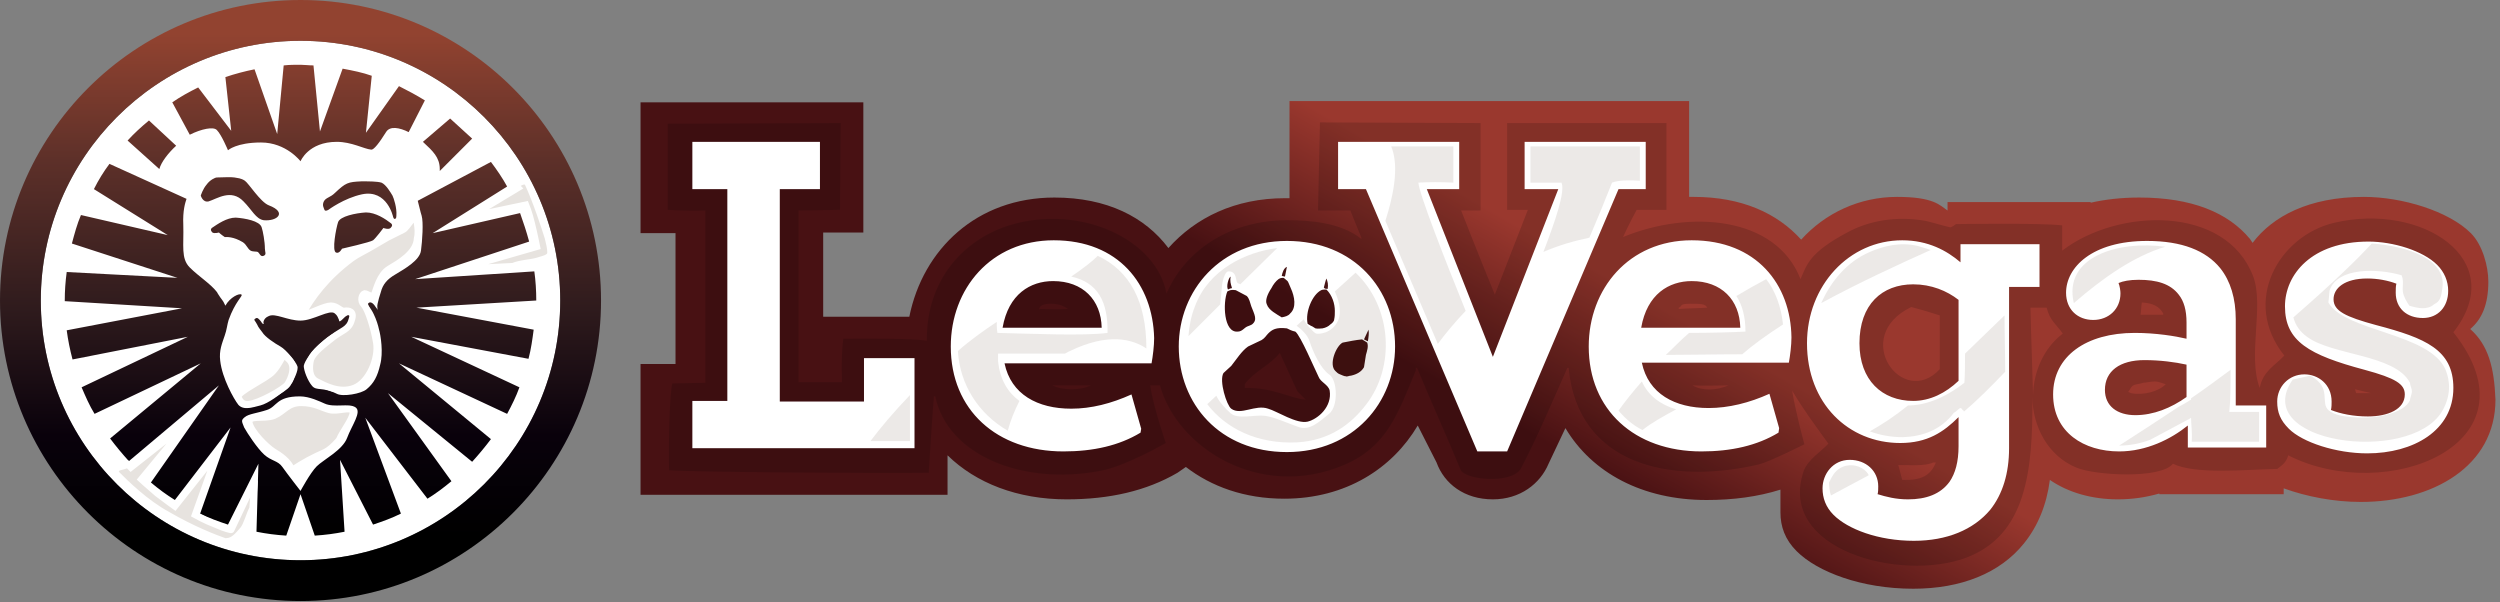
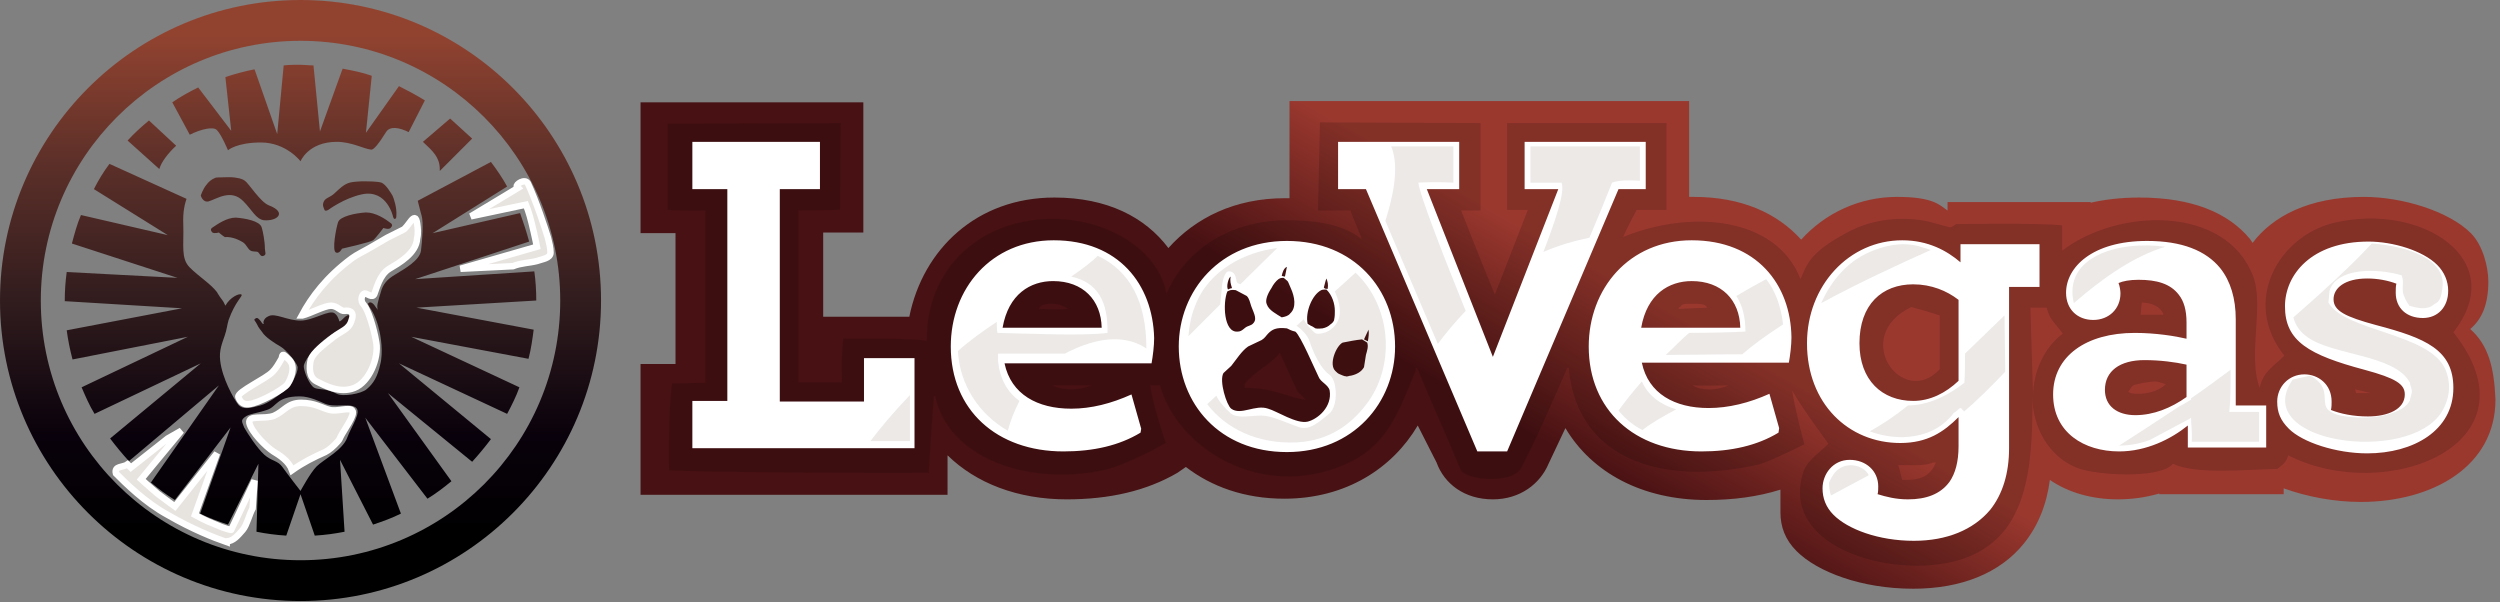
<svg xmlns="http://www.w3.org/2000/svg" width="386px" height="93px" viewBox="0 0 386 93" version="1.1">
  <rect x="0" y="0" width="386" height="93" fill="#808080" stroke="none" />
  <title>LeoVegas_logo</title>
  <desc>Created with Sketch.</desc>
  <defs>
    <linearGradient x1="41.026%" y1="52.934%" x2="56.598%" y2="45.843%" id="linearGradient-1">
      <stop stop-color="#481113" offset="0%" />
      <stop stop-color="#9A382E" offset="100%" />
    </linearGradient>
    <linearGradient x1="50%" y1="99.621%" x2="50%" y2="-0.379%" id="linearGradient-2">
      <stop stop-color="#000000" offset="0%" />
      <stop stop-color="#000000" offset="10.3%" />
      <stop stop-color="#09010B" offset="27.1%" />
      <stop stop-color="#2F1B1D" offset="48.3%" />
      <stop stop-color="#5D3029" offset="72.9%" />
      <stop stop-color="#924330" offset="94%" />
    </linearGradient>
  </defs>
  <g id="Page-1" stroke="none" stroke-width="1" fill="none" fill-rule="evenodd">
    <g id="LeoVegas_logo">
      <g id="LeoVegas.com" transform="translate(98, 15)" fill-rule="nonzero">
        <path d="M283.4,35.8 C285.2,34.3 286.2,32 286.2,28.5 C286.2,26.1 285.3,22.8 283.5,21 C280.1,17.6 272.9,15.4 267,15.4 C258.5,15.4 252.9,18.4 249.8,22.5 C249.7,22.3 249.5,22.1 249.4,21.9 C246,17.8 240.4,15.5 232.3,15.5 C229.5,15.5 227,15.8 224.8,16.3 L224.8,16.2 L202.7,16.2 L202.7,17.5 C201.5,16.7 200.6,15.4 194.9,15.4 C189.1,15.4 183.8,17.9 180.1,22 C176.4,17.9 170.9,15.4 163.5,15.4 L162.8,15.4 L162.8,0.6 L101.1,0.6 L101.1,15.6 L100.4,15.6 C92.7,15.6 86.6,18.6 82.4,23.3 C78.8,18.5 72.9,15.5 64.8,15.5 C52.8,15.5 44.5,23.5 42.4,33.9 L29.1,33.9 L29.1,20.9 L35.3,20.9 L35.3,0.8 L0.9,0.8 L0.9,21 L6.3,21 L6.3,41.2 L0.9,41.2 L0.9,61.4 L48.3,61.4 L48.3,55.3 C52.7,59.6 59.1,62.1 66.7,62.1 C73.3,62.1 79,60.8 83.8,58 L85.1,57.1 C89,60.1 94.1,62 100.3,62 C109.8,62 117,57.3 120.9,50.7 L123.8,56.4 C125,59.7 128.1,62.1 132.5,62.1 C136.7,62.1 139.8,59.7 141.1,56.6 L143.7,51.1 C147.8,58 155.6,62.2 165.5,62.2 C169.6,62.2 173.4,61.7 176.9,60.6 L176.9,64.1 C176.9,66.3 177.6,68.3 179.4,70.1 C182.6,73.3 189.4,75.9 197.4,75.9 C204.8,75.9 210.8,73.5 214.5,68.9 C216.6,66.3 218,63 218.5,59.1 C221.4,61.1 225.1,62.1 229,62.1 C231.2,62.1 233.3,61.8 235.4,61.2 L235.4,61.3 L254.6,61.3 L254.6,60.4 C258.2,61.7 262.4,62.5 266.5,62.5 C277.6,62.5 287.3,57 287.3,46.7 C287.1,41.7 286.2,38.3 283.4,35.8 L283.4,35.8 Z" id="Path" fill="url(#linearGradient-1)" />
        <path d="M280.8,36.3 C289.6,25.1 275.9,16.2 262.4,19.4 C253.9,21.4 248,31.5 254.7,39.9 C253.2,41.5 251.4,42.3 250.9,44.9 C249,39.9 251.6,32.3 249.9,27.7 C245.7,16.6 229,17.1 220.4,23.7 L220.4,19.8 C217.2,19.4 204,19.6 204,19.6 C204,19.6 203.4,20.1 203.1,20.1 C201.8,19.8 200.6,19.4 199.3,19.1 C194.7,18.3 190.5,19.1 187.2,20.9 C181.4,24 181,25.8 180,28.1 C176.2,18.3 162.8,17.4 152.6,21.6 C153.4,19.8 154.7,17.4 154.7,17.4 L159.3,17.4 L159.3,4 L134.7,4 L134.7,17.4 L137.9,17.4 L132.8,30.5 C132.8,30.5 129.3,21.9 127.6,17.5 L130.6,17.5 L130.6,4 L105.8,3.9 L105.5,17.5 L110.5,17.5 C110.5,17.5 111.6,20.3 112.2,21.7 L112.2,21.9 C109,19.3 104,19 100.7,19 C92.4,19 85.4,23.2 82.3,29.9 C82.2,30 82.2,30.2 82.1,30.3 C80.6,22 68.8,16.4 57.8,19.8 C50.8,22 45,28.2 45.1,37.6 C42.6,37.2 35.7,37.3 32.2,37.3 C32,38.9 31.9,40.7 32,44 L25.3,44 L25.3,17.5 C26.9,17.5 31.7,17.4 31.7,17.4 L31.8,4 L5.1,4.1 L5.1,17.4 C5.1,17.4 7.8,17.6 10.9,17.5 L10.9,44.1 C9.6,44.1 7.2,44.2 5.8,44.2 C5.4,45.7 5.2,53.1 5.3,57.6 C7.9,57.9 37.5,58.1 45.4,58 C45.6,55 45.9,49.8 46.2,46.2 L46.4,46.2 C48.3,55.3 59.9,60 71.9,57.7 C75.8,57 82,53.4 82,53.4 C82,53.4 80,47.6 79.6,44.5 L81.1,44.5 C83.7,54.1 96.5,62.3 109.5,56.8 C116.1,54 117.8,49 120.6,42.2 L120.6,41.8 L120.8,41.8 C122.8,46.7 125.5,52.6 127.5,57.5 C128.1,59.1 135.3,59.8 136.8,57.4 C139.2,52.9 142.3,45.6 144,41.8 L144.2,41.8 C145.6,56.8 159.9,59.9 173.6,56.7 C175.2,56.3 180.6,53.6 180.6,53.6 C180.6,53.6 179.3,48.9 178.7,45.3 C180.6,48.5 182.3,50.7 184.3,53.5 C183.1,54.8 181.2,55.9 180.5,57.7 C176.3,69.9 195.5,74.9 205.6,71.1 C214.8,67.6 215.9,57.9 215.8,46.2 C215.8,50.8 218.2,55.4 222.6,57.2 C225.4,58.4 235.6,59 237.5,56.6 C241,58.3 248.7,57.5 253.6,57.4 C254.4,56.8 255,56.4 255.3,55.3 C270.4,63 294.5,53.6 280.8,36.3 L280.8,36.3 Z M62.5,32.7 C62.5,33.3 61.9,31.9 64.2,31.9 C65.6,31.9 66.3,32.3 66.9,32.7 C65.4,32.8 63.9,32.7 62.5,32.7 Z M64.5,44.5 L70.4,44.5 C68.9,45.3 66,45.3 64.5,44.5 Z M94.2,44.9 L94.2,44.3 C95.7,42.3 98.1,41.4 99.6,39.5 C100.5,41.5 101.4,43.4 102.3,45.4 L103.6,46.7 C101.1,46.5 98.6,44.8 94.2,44.9 Z M161.2,32.5 C161.8,32.3 161.2,31.9 162.9,31.9 C164.6,31.9 165.3,31.9 165.6,32.5 C164.1,32.6 162.7,32.6 161.2,32.7 L161.2,32.5 L161.2,32.5 Z M163.3,44.5 C165.2,44.6 167,44.5 168.9,44.5 C167,45.3 164.9,45.4 163.3,44.5 Z M195.7,59.1 C195.5,58.3 195.3,57.6 195.1,56.8 C196.9,56.8 199.3,57 200.5,56.4 L200.9,56.4 C200.1,58.4 198.7,59.2 195.7,59.1 L195.7,59.1 Z M201.5,42 C195.8,48.2 187.6,37 197.1,32.4 C198.6,32.8 200,33.2 201.5,33.7 L201.5,42 Z M215.9,46 C215.8,41.7 215.6,37.1 215.5,32.5 L218,32.5 C218.5,34.5 219.5,35.1 220.5,36.5 C217.5,38.8 216,42.4 215.9,46 Z M232.7,31.7 C234.4,31.8 235.4,32.3 236,33.4 L236,33.6 L232.5,33.6 C232.6,33 232.6,32.3 232.7,31.7 L232.7,31.7 Z M231,45.7 C230.9,45.6 230.7,45.6 230.6,45.5 C231,45 231,44.7 231.4,44.5 C231.7,44.3 232.4,44.3 232.9,44.1 C233.3,44.1 234,43.9 234.7,43.9 C235.4,43.9 236.1,44.3 236.4,44.3 C235.4,45.4 233,46.1 231,45.7 Z M265.8,45.7 C265.7,45.5 265.7,45.3 265.6,45.1 C266.4,45.3 267.3,45.5 268.1,45.7 L265.8,45.7 Z" id="Dark_Red" fill="#000000" opacity="0.15" />
        <path d="M64.7,22.1 C55,22.1 48.8,29.6 48.8,38.5 C48.8,48.3 55.9,54.7 66.2,54.7 C70.8,54.7 74.8,53.8 78.1,51.8 L78.2,51.2 L76.7,45.9 C73.6,47.3 70.5,48.1 67.4,48.1 C62.2,48.1 58.1,45.9 57.1,41.1 L79.8,41.1 C80,40 80.2,38.4 80.2,37.2 C80,28.9 74.7,22.1 64.7,22.1 L64.7,22.1 Z M56.8,35.6 C57.7,30.4 61.1,28.4 64.6,28.4 C69.2,28.4 72,31.3 72.1,35.6 L56.8,35.6 Z M100.7,22.2 C90.4,22.2 84,29.9 84,38.5 C84,47.3 90.3,54.8 100.7,54.8 C111,54.8 117.4,47.1 117.4,38.5 C117.4,29.7 111.1,22.2 100.7,22.2 Z M106.8,28 C107,28.5 107.1,28.9 107,29.6 C106.8,29.6 106.6,29.6 106.5,29.5 L106.4,29.4 C106.5,29 106.7,28.2 106.8,28 L106.8,28 Z M100.7,26.2 L100.4,27.7 C100.2,27.7 100,27.6 99.9,27.6 C100,27.1 100.2,26.4 100.7,26.2 Z M98.3,29.5 C98.6,28.9 99,28.4 99.4,28.1 C99.7,27.9 99.9,27.9 100.2,27.9 C100.3,28 100.6,28.2 100.8,28.4 C101,28.7 101.1,29.1 101.3,29.5 C101.9,30.8 102.2,32.5 101.2,33.4 C100.9,33.8 100.4,33.9 99.9,34 C99.1,33.5 97.9,32.9 97.6,32 C97.3,31.4 97.7,30.4 98.3,29.5 Z M92,27.7 C91.9,28.4 92,28.8 92.2,29.4 L92.2,29.5 C92,29.5 91.8,29.6 91.6,29.7 C91.3,29.2 91.7,27.9 92,27.7 L92,27.7 Z M91.5,30 C91.9,29.8 92.1,29.7 92.8,29.8 C93.4,30.1 93.9,30.4 94.5,30.7 C94.9,31.1 95,31.7 95.2,32.3 C95.7,33.6 96.2,34.4 95.3,35.1 C95.1,35.2 94.9,35.3 94.6,35.4 C94.1,35.6 93.8,36.2 93.1,36.2 C90.9,36.4 90.8,31.7 91.5,30 Z M103.9,50.1 C102.2,50.5 99.2,48.5 97.8,48.1 C95.8,47.4 93.6,49.2 92.1,48.1 C91.4,47.6 90.2,43.8 90.9,42.6 C91.3,42.2 91.7,41.9 92.1,41.5 C92.9,40.5 93.7,39.2 94.7,38.5 C95.4,38.2 96.1,37.8 96.8,37.5 C97.3,37.2 97.5,36.8 97.8,36.5 C98.4,35.9 99,35.5 100.7,35.7 C101.1,35.9 101.5,36.1 102,36.2 C102.8,36.8 105,42 105.6,43.2 C105.9,44 107.1,44.4 107.3,45.3 C107.7,47.8 105.5,49.7 103.9,50.1 L103.9,50.1 Z M107.4,35.1 C107.1,35.4 106.7,35.6 106.2,35.7 C105.9,35.7 105.5,35.8 105.1,35.7 C104.9,35.6 104.7,35.4 104.4,35.3 C104.2,35.2 104.1,35.1 103.9,35 C103.5,33.2 104.6,30.5 106,29.8 C106.2,29.7 106.5,29.7 106.8,29.7 C107.7,30.6 108.1,31.9 108.1,33 C108.1,33.4 108.1,33.9 108,34.3 C108,34.6 107.7,34.9 107.4,35.1 Z M112.9,39.8 C112.8,40.4 112.7,41.1 112.6,41.7 C112.2,42.4 111.5,42.8 110.6,43 C110.3,43 110,43.2 109.8,43.1 C109.5,43.1 109.2,42.9 108.9,42.8 C108.6,42.7 108.4,42.5 108.2,42.3 C107.1,41.3 108.3,38.4 109.3,37.9 C110.3,37.7 111.3,37.5 112.3,37.4 C112.6,37.6 112.8,37.7 113.1,37.9 C113.3,38.5 113.1,39.1 112.9,39.8 L112.9,39.8 Z M113.2,37.7 L112.6,37.4 C112.8,36.9 113.1,36.4 113.3,35.9 C113.4,36.4 113.3,37.1 113.2,37.7 L113.2,37.7 Z M35.4,47 L22.4,47 L22.4,14.2 L28.6,14.2 L28.6,6.9 L8.9,6.9 L8.9,14.2 L14.3,14.2 L14.3,46.9 L8.9,46.9 L8.9,54.2 L43.2,54.2 L43.2,40.3 L35.4,40.3 C35.4,40.3 35.4,47 35.4,47 Z M163.2,22.1 C153.5,22.1 147.3,29.6 147.3,38.5 C147.3,48.3 154.4,54.7 164.7,54.7 C169.3,54.7 173.3,53.8 176.6,51.8 L176.7,51.1 L175.2,45.8 C172.1,47.2 168.9,48 165.8,48 C160.6,48 156.5,45.8 155.5,41 L178.2,41 C178.4,39.9 178.6,38.3 178.6,37.1 C178.5,28.9 173.2,22.1 163.2,22.1 L163.2,22.1 Z M155.4,35.6 C156.3,30.4 159.7,28.4 163.2,28.4 C167.8,28.4 170.6,31.3 170.7,35.6 L155.4,35.6 Z M247.2,34.3 C247.2,31.1 246.4,28.4 244.8,26.4 C242.6,23.7 238.9,22.2 233.5,22.2 C225,22.2 221,26.3 221,30.2 C221,32.8 222.8,34.4 225.2,34.4 C227.6,34.4 229.4,32.7 229.4,30.3 C229.4,29.9 229.3,29.2 229.1,28.7 C229.8,28.4 230.8,28.2 232.2,28.2 C235,28.2 237.1,28.8 238.4,30.5 C239.2,31.5 239.6,32.9 239.6,34.8 L239.6,37.3 C237.9,36.9 234.9,36.4 231.6,36.4 C224.1,36.4 219,40 219,45.9 C219,51.8 223.8,54.7 229.2,54.7 C233.4,54.7 237.2,52.8 239.8,50.7 L239.8,54.1 L251.9,54.1 L251.9,47.6 L247.2,47.6 L247.2,34.3 L247.2,34.3 Z M239.6,46.3 C237.2,48 234.5,49.1 231.7,49.1 C228.9,49.1 227,47.7 227,45.2 C227,42.3 229.3,40.6 233.1,40.6 C235.5,40.6 237.8,40.9 239.6,41.3 L239.6,46.3 L239.6,46.3 Z M156.1,14.2 L156.1,6.9 L137.4,6.9 L137.4,14.2 L142.6,14.2 L132.5,40.1 L122.3,14.2 L127.3,14.2 L127.3,6.9 L108.6,6.9 L108.6,14.2 L112.9,14.2 L130.1,54.7 L134.7,54.7 L151.9,14.2 C151.9,14.2 156.1,14.2 156.1,14.2 Z M204.7,25.5 C202.6,23.7 199.7,22.1 195.7,22.1 C187.5,22.1 181,29.1 181,38 C181,47.3 187.4,53.4 195.4,53.4 C199.6,53.4 202.1,51.7 204.4,49.4 L204.4,53.9 C204.4,56.3 203.9,58.1 203,59.4 C201.6,61.3 199.4,62.1 196.6,62.1 C194.7,62.1 193.2,61.7 191.9,61.3 C192,61 192,60.4 192,60.1 C192,57.7 190.1,56 187.6,56 C185,56 183.4,58.2 183.4,60.4 C183.4,61.9 183.9,63.3 185.1,64.5 C187.3,66.7 192,68.5 197.5,68.5 C202.6,68.5 206.7,66.8 209.3,63.7 C211.2,61.3 212.2,58.1 212.2,54.2 L212.2,29.3 L216.9,29.3 L216.9,22.7 L204.7,22.7 L204.7,25.5 L204.7,25.5 Z M204.4,43.8 C202.4,45.7 200,46.9 197.4,46.9 C192.6,46.9 189.1,43.7 189.1,38 C189.1,32 192.6,28.9 197.4,28.9 C200.2,28.9 202.6,29.9 204.4,31.3 L204.4,43.8 Z M268.9,35.2 C264.1,33.9 262.3,33 262.3,31.2 C262.3,29.5 264,28 267.5,28 C269.1,28 270.7,28.3 272,28.8 C271.9,29.2 271.9,29.7 271.9,30.2 C271.9,32.6 273.6,34.1 276.1,34.1 C278.4,34.1 280,32.4 280,29.9 C280,28.4 279.4,27 278.3,25.9 C276.1,23.7 271.5,22.3 267.7,22.3 C258.9,22.3 254.8,27.4 254.8,32.3 C254.8,37.7 258.5,39.8 267.1,42.1 C271.9,43.4 273.3,44.3 273.3,45.9 C273.3,48.2 270.7,49.3 267.6,49.3 C265.4,49.3 263.4,48.9 261.9,48.3 C262,47.9 262,47.4 262,47 C262,44.3 259.9,42.8 257.8,42.8 C255.4,42.8 253.6,44.7 253.6,47 C253.6,48.7 254.1,49.9 255.4,51.2 C257.5,53.3 262.7,55 267.5,55 C274.6,55 280.8,51.5 280.8,44.9 C280.8,39 276.5,37.2 268.9,35.2 L268.9,35.2 Z" id="White" fill="#FFFFFF" />
        <g id="Grey" opacity="0.1" transform="translate(36, 7)" fill="#3B200F">
          <path d="M119.2,5.9 L119.2,0.6 L102.3,0.6 L102.3,6.2 L107.1,6.2 C107.7,7.6 106.1,12.2 104.3,16.9 C106.6,15.9 109,15.2 111.4,14.7 C112.6,11.9 113.8,9 114.9,6.2 C115.9,5.8 117.6,5.8 119.2,5.9 L119.2,5.9 Z M72.1,23 C72.5,23.9 73.3,25.9 72.6,27.5 C71.6,29.6 69.5,29.6 69.2,29.5 C68.9,29.4 67.7,28.2 67.3,27.3 L66.2,28.3 C66.9,28.8 67.9,29.7 68.2,30.7 C68.7,32.3 69.9,34.9 71.2,35.8 C72.5,36.6 72.7,40.7 71.2,41.9 C69.7,43.1 68.2,44.6 66.4,43.9 C64.7,43.3 62.8,42.4 61.3,42.2 C59.8,42 57.1,42.8 56,41.8 C55.2,41.1 54.2,40 53.8,39.1 L52.4,40.4 C55.3,44.2 60.2,46.6 66.3,46.3 C71.3,46 74.6,43.5 76.9,40.5 C81.5,34.6 80.9,25.4 75.3,20.1 C75.3,20.1 72.1,23 72.1,23 Z M6.5,46.1 L6.5,39 C4,41.6 1.9,44.1 0.4,46.1 L6.5,46.1 Z M54.7,21.9 C54.7,21.9 55,19.9 55.7,19.9 C57.1,19.9 56.7,21.5 57.1,21.7 C57.2,21.8 57.4,21.8 57.5,21.9 L63.2,16.3 C58.4,16.9 52.6,19.6 50.5,25.3 C49.9,26.8 49.6,28.4 49.5,29.9 L54.4,25 L54.7,21.9 L54.7,21.9 Z M119.5,36.9 C118.1,38.5 116.9,40 115.9,41.4 C117,42.7 118.2,43.7 119.6,44.4 C121.1,43.2 122.8,42.3 124.8,41.2 C122.4,40.5 120.5,39.1 119.5,36.9 L119.5,36.9 Z M35.5,17.5 C34.6,18.4 33.3,19.4 31.4,20.7 C35.5,21.6 37.1,24.6 37,29.4 C33.4,29.9 24.6,29.5 20,29.4 C19.9,28.8 19.9,28.2 19.9,27.7 C17.8,29.1 15.7,30.6 13.9,32.2 C14.2,37.4 17.1,41.9 21.6,44.5 C22,43 22.6,41.5 23.4,39.9 C21.6,38.6 20.4,36.6 20.1,33.8 L20.1,32.6 L30.4,32.6 C30.7,32.5 30.9,32.3 31.2,32.2 C37.2,29.3 40.9,30.4 43,31.8 C43,24.5 40.4,19.8 35.5,17.5 Z M90.4,6.2 L90.4,0.6 L80.8,0.6 C82.1,3.7 81.1,8.4 79.9,12.1 C82.6,18.4 85.3,24.8 88,31.1 C89.1,29.6 90.5,27.9 92.3,26 C89.1,18.1 85.1,7.9 85,6.2 C86.5,6.1 88.7,6.1 90.4,6.2 Z M186.2,24.8 C190.7,20.9 195.4,17.6 200.3,16.1 C193.2,15.1 184.5,17.6 186.2,24.8 Z M210.4,35.4 L210.4,35.1 C208.5,36.5 206.5,38 204.3,39.5 L204.3,39.7 C203.8,40 203.2,40.4 202.4,40.8 C199.4,42.8 196.3,44.8 193.2,46.8 C194.8,46.8 196.4,46.5 198,45.9 C199.9,44.9 201.9,43.8 203.8,42.8 C203.9,42.8 204.3,42.5 204.3,42.5 C204.3,43.4 204.5,44.8 204.4,46.2 L214.8,46.2 L214.8,41.6 L210.2,41.6 C210.4,39.9 210.4,37.4 210.4,35.4 L210.4,35.4 Z M134.1,23.7 C135,25.1 135.5,26.9 135.5,29.2 C133.5,29.3 130.2,29.4 126.8,29.4 C125.5,30.5 124.4,31.7 123.2,32.8 C126.7,32.8 131.1,32.7 135,32.7 C136.6,31.3 138.8,29.7 141.3,28.1 C141,25.3 140.1,22.9 138.7,21.1 C137.2,21.9 135.6,22.8 134.1,23.7 L134.1,23.7 Z M243.6,35.1 C241.2,29.4 228,29.2 225.5,24.7 C225.6,24.1 225.6,23.4 225.7,22.8 C226.9,19.3 233,19.4 236.8,20.5 C237.2,21.4 236.9,22.2 237,23 C237.1,23.8 237.6,24.6 238,25.2 C239.3,25.6 240.8,25.9 241.8,25 C242.8,24.5 242.9,23.9 243.1,22.5 C243.8,18 237.7,16 232.2,15.6 C230,18 226.2,21.7 220.1,27 C220.4,28.2 221.1,29.2 222.2,30 C226.1,32.9 235.8,32.7 238.1,37.1 C238.1,37.5 238.4,38 238.4,38.4 C238.4,38.9 238.1,39.4 238.1,39.8 C237.2,41.8 232.8,42.8 229.2,42.4 C227.8,42.3 226.5,42.1 225.6,41.4 C224.1,40.2 226.2,37.9 222.7,36 L220,36.6 C213.2,46.4 237.9,49.8 243,41.6 C244.5,39.1 244.3,36.8 243.6,35.1 L243.6,35.1 Z M162.2,16 C159.4,15.3 156.8,16 154.7,16.9 C151.2,18.4 148.7,21.4 147.2,24.8 C152.9,21.7 159.2,18.8 164.1,16.6 C163.5,16.4 162.9,16.2 162.2,16 Z M150.7,50 C149.4,50.5 149,51.3 148.4,52.5 C148.4,53.2 148.5,53.9 148.7,54.5 C150.4,53.6 152.4,52.5 154.5,51.4 L154.5,51.3 C153.9,50.2 152.3,49.5 150.7,50 Z M169.4,32.6 C169.4,34.2 169.4,35.8 169.3,37.1 C166.1,39.6 163.1,40.6 160.6,40.6 C158.5,42.3 156.5,43.6 154.7,44.6 C156.3,45.2 158,45.5 159.8,45.5 C162.8,45.4 165.7,44.4 167.7,41.7 C167.9,41.7 168.5,41 168.7,41 C168.9,41 169,41.4 169.2,41.4 L169.2,41.5 L169.3,41.5 C171.3,39.8 173.4,37.7 175.6,35.4 C175.6,32.5 175.5,29.5 175.5,26.7 C173.5,28.6 171.5,30.6 169.4,32.6 L169.4,32.6 Z" id="Shape" />
        </g>
      </g>
      <g id="Head">
-         <path d="M46.4,6.3 C68.5,6.3 86.5,24.3 86.5,46.4 C86.5,68.6 68.5,86.5 46.4,86.5 C24.3,86.5 6.3,68.6 6.3,46.4 C6.3,24.3 24.3,6.3 46.4,6.3 Z" id="Path" fill="#FFFFFF" fill-rule="nonzero" />
        <path d="M33.5,20.1 C34.2,20.8 35.2,23.2 35.2,23.2 C35.2,23.2 36.5,22 40.3,22 C44.2,22 46.4,24.9 46.4,24.9 C46.4,24.9 47.6,21.9 52,21.9 C54.3,21.9 56.2,23 57.3,23.1 C57.7,23.2 58.6,22 59.6,20.4 C60.2,19.4 61.7,19.7 63.1,20.4 L65.6,15.5 C64.3,14.7 63,14 61.6,13.3 L56.5,20.5 L57.4,11.7 C56,11.2 54.5,10.9 52.9,10.6 L49.4,20.3 L48.4,10.1 C47.7,10.1 47,10 46.4,10 C45.5,10 44.7,10 43.8,10.1 L42.8,20.7 L39.3,10.7 C37.8,11 36.3,11.4 34.8,11.9 L35.7,20.2 L30.6,13.5 C29.2,14.2 27.9,14.9 26.6,15.8 L29.3,20.8 C31.1,19.9 33,19.5 33.5,20.1 Z M52.2,34.3 C51.9,35.2 51.2,38.8 51.9,39 C52.4,39.2 52.8,38.4 52.8,38.4 C52.8,38.4 57.2,37.4 57.6,37.1 C58,36.8 59.2,35.2 59.2,35.2 C59.2,35.2 60,35.5 60.3,35.2 C60.6,34.9 60.6,34.7 60.4,34.5 C59.5,33.8 58,32.8 56.5,32.8 C54.9,32.9 52.5,33.4 52.2,34.3 Z M41.5,31.7 C40.2,31.2 38.4,28.3 37.8,27.9 C37.2,27.5 36.7,27.5 36.2,27.4 C35.7,27.3 34.2,27.4 33.5,27.4 C33.2,27.4 32.4,27.8 31.9,28.5 C31.3,29.2 31,30.2 31,30.2 C31,30.2 31.3,31.3 32.2,31.1 C33.5,30.7 35.7,29.1 37.6,31.1 C38.9,32.4 39.5,33.8 40.7,34 C42.8,34.2 44.4,32.8 41.5,31.7 Z M65.4,22 C66.8,23.3 67.9,24.3 67.9,26.1 L67.9,26.4 L72.9,21.4 C71.7,20.3 70.6,19.3 69.5,18.3 L65.3,21.9 L65.4,22 Z M82.8,46.4 C82.8,44.9 82.7,43.3 82.5,41.9 L64.1,43.1 L81.7,37.3 C81.3,35.8 80.8,34.3 80.3,32.9 L66.8,36 L78.3,28.8 C77.6,27.5 76.7,26.2 75.8,25 L64.5,31 C64.7,31.7 64.9,32.7 65.1,33.3 C65.4,34.3 65.2,37.2 65,38.7 C64.8,40.2 62.5,41.5 61,42.4 C59.8,43.1 59.1,43.9 58.8,45.1 C58.6,45.7 58.4,46.4 58.3,46.9 C58.2,47.3 58.3,47.6 58.3,47.9 C58.3,47.8 58.1,47.5 58,47.4 C57.5,46.6 57.1,46.6 56.9,46.8 C56.6,47 57.3,47.6 57.7,48.5 C58.1,49.3 58.4,50.3 58.5,50.8 C58.8,51.8 59.2,54.5 58.7,56.3 C58.3,58.1 57.7,59.2 56.6,60.1 C55.8,60.8 52.9,61.3 52,60.8 C49.8,59.7 48.9,60.4 48.2,59.6 C47.5,58.8 46.9,57.2 46.9,56.5 C47,55.8 48.1,54.1 49.9,52.6 C51.6,51.1 52.9,51 53.4,50.5 C53.7,50.3 53.8,50 53.9,49.6 C54,49.1 54.2,48.8 53.9,48.7 C53.7,48.6 53.6,48.7 53.3,48.9 C52.9,49.3 52.5,49.7 52.4,49.6 C52.3,49.5 52.4,49.5 52.3,49.3 C52.2,49.1 52.1,48.7 51.7,48.4 C50.9,47.7 48.4,49.5 46.4,49.5 C44.4,49.5 42.5,48.3 41.5,48.8 C41,49 40.8,49.3 40.7,49.6 C40.6,49.9 40.8,49.9 40.7,50 C40.5,50.1 40.4,49.7 40.1,49.4 C39.8,49.1 39.7,49 39.4,49.2 C39.1,49.4 39.4,49.5 39.7,50.1 C39.9,50.6 40.3,51 40.5,51.3 C40.9,52 42.4,53 43.3,53.5 C44.2,54 45.7,55.9 45.9,56.5 C46.2,57.1 45.2,58.9 45.1,59.1 L44.2,60 C43.3,60.9 41.4,62.3 40.2,62.6 C39,62.9 37.6,63.4 36.8,62.5 C36.1,61.6 34.3,58.4 34,55.7 C33.8,54.1 34.3,53 34.7,51.8 C35,51 35.1,50 35.3,49.4 C36.3,46.6 37.5,45.7 37.3,45.5 C37,45.2 35.5,45.9 34.8,47.2 L34.5,46.6 C34.4,46.4 34.2,46.2 34,45.9 C33.9,45.7 33.7,45.5 33.5,45.1 C32.5,43.8 30.7,42.7 29.3,41.3 C27.9,39.9 28.4,37.9 28.3,34.7 C28.2,32.5 28.6,31.3 28.8,30.7 L16.9,25.3 C16,26.5 15.2,27.8 14.5,29.2 L25.9,36.3 L12.5,33.2 C11.9,34.6 11.5,36.1 11.1,37.6 L27.4,42.9 L10.3,42 C10.1,43.5 10,44.9 10,46.4 L10,46.5 L28.1,47.6 L10.3,51 C10.5,52.5 10.8,54 11.2,55.5 L29,52 L12.6,59.8 C13.2,61.2 13.8,62.6 14.6,63.9 L31,56.1 L17,67.7 C17.9,68.9 18.9,70.1 19.9,71.2 L33.8,59.5 L23.3,74.5 C24.5,75.5 25.7,76.4 27,77.2 L35.6,66 L30.9,79.3 C32.3,80 33.7,80.5 35.2,81 L39.9,71.6 L39.6,82.1 C41.1,82.4 42.6,82.6 44.2,82.7 L46.4,76.3 L48.6,82.7 C50.2,82.6 51.7,82.4 53.2,82.1 L52.5,71 L57.6,81 C59.1,80.5 60.5,80 61.9,79.3 L56.4,64.5 L66,77 C67.3,76.2 68.5,75.3 69.7,74.3 L59.9,60.7 L72.9,71.3 C73.9,70.2 74.9,69 75.8,67.8 L61.6,56.1 L78.3,63.9 C79,62.6 79.7,61.2 80.2,59.8 L63.5,52 L81.6,55.4 C82,53.9 82.2,52.4 82.4,50.9 L64.3,47.5 C64.3,47.5 82.8,46.4 82.8,46.4 Z M53.6,67.6 C52.9,69.5 49.9,71 48.9,72 C47.9,73 46.4,75.8 46.4,75.8 C46.4,75.8 44.3,73.1 43.6,72.1 C42.9,71.1 41.9,71.2 40.8,70.2 C39.7,69.2 38.2,66.9 37.7,66 C37.3,65 37.2,64.9 37.8,64.4 C38.4,63.9 39.7,63.8 41.2,63.3 C42.8,62.8 42.6,61.2 46.3,61.2 C47.8,61.2 49.4,62 50.1,62.3 C51.6,63 53.9,62.2 54.9,62.9 C55.9,63.6 54.3,65.7 53.6,67.6 Z M36.4,33.6 C35,33.6 33.6,34.6 32.7,35.2 C32.5,35.4 32.5,35.6 32.8,35.9 C33.1,36.1 33.8,35.9 33.8,35.9 C33.8,35.9 34.1,36.2 34.7,36.6 C35,36.6 36,36.5 37.5,37.4 C38.1,37.8 38.2,38.4 38.7,38.7 C39.1,38.9 39.6,38.8 39.8,38.9 C40.1,39.1 40.2,39.7 40.7,39.5 C41.2,39.3 40.9,38.9 40.9,38.4 C40.9,37.3 40.6,35.7 40.4,35.1 C40.1,34.1 37.8,33.7 36.4,33.6 Z M46.4,0 C20.8,0 0,20.8 0,46.4 C0,72 20.8,92.8 46.4,92.8 C72,92.8 92.8,72 92.8,46.4 C92.8,20.8 72,0 46.4,0 Z M46.4,86.5 C24.3,86.5 6.3,68.6 6.3,46.4 C6.3,24.3 24.3,6.3 46.4,6.3 C68.5,6.3 86.5,24.3 86.5,46.4 C86.5,68.6 68.5,86.5 46.4,86.5 Z M27.2,22.5 L23,18.6 C21.8,19.6 20.7,20.6 19.7,21.7 L24.6,26.1 C24.9,25 26,23.6 27.2,22.5 Z M60.9,33.8 C61.1,33.8 61.2,33.7 61.2,33.3 C61.3,32.1 60.8,30.6 60.6,30.2 C60.3,29.7 59.6,28.5 58.9,28.2 C58.2,28 57,28 55.8,28 C53.7,28.1 53.4,28.2 51.7,29.8 C51,30.5 50.3,30.5 50,31.1 C49.7,31.7 50,32.1 50.1,32.4 C50.2,32.7 50.7,32.4 50.7,32.4 C50.7,32.4 53.1,30.6 55.9,30 C59.8,29.2 60.7,33.5 60.7,33.5 C60.7,33.5 60.8,33.8 60.9,33.8 Z" id="Shape" fill="url(#linearGradient-2)" fill-rule="nonzero" />
        <path d="M84.6,36.7 C84.1,35.1 82.8,31.1 81.5,28.3 C81,27.5 79.6,28.5 79.8,28.8 L80,29 L72.7,33.4 L81.2,31.6 C81.2,31.6 81.7,32.8 82.1,34.5 C82.5,36.1 82.9,38.1 82.9,38.1 L71.1,41.5 L79.2,41.1 C80.4,40.6 81.8,40.6 82.9,40.3 C83.7,40 85,39.9 85,39 C85,38.3 84.8,37.5 84.6,36.7 Z M64.4,34.5 C64.1,32.3 63,35.2 62.2,35.5 L59.8,36.7 C59.1,37.1 58.1,37.7 57.4,38.1 C56.4,38.7 55.1,39.3 54.3,39.9 C50.4,42.8 48.1,45.9 46.6,48.7 L46.7,48.7 C47.9,48.4 50.1,47.2 51.1,47.2 C52.1,47.2 52.6,48.1 53.2,48 C53.8,47.9 54.8,48 54.3,49.4 C53.9,50.9 52.8,51 51.4,52.1 C50,53.2 48.4,54.4 48,55.5 C47.7,56.7 47.7,58.3 48.9,58.9 C50.1,59.5 52.4,60.8 54.7,59.9 C57,59 58.5,55.3 58.1,52.9 C57.7,50.5 56.8,47.8 56.2,47.1 C55.5,46.4 55.9,45.4 56.3,45.3 C56.7,45.3 57.5,46.1 57.8,45.4 C58.1,44.7 58.6,42.4 60.1,41.5 C61.6,40.6 64.3,39.1 64.4,36.8 C64.6,36 64.5,35.2 64.4,34.5 Z M38.4,62.4 C39.9,62.3 43.9,60.1 44.4,59.3 C44.9,58.5 45.7,56.7 44.7,55.6 C44.4,55.3 44.1,55 43.8,54.8 C43.5,54.7 43.6,55.3 43.4,55.5 C43,56.2 42.6,56.9 42.1,57.4 C41.1,58.5 36.6,60.5 36.8,61.3 C37.1,62.1 37.6,62.5 38.4,62.4 Z M33.3,81 C31.7,80.4 30.1,79.5 30.1,79.5 L33.5,70 L27,78.2 C27,78.2 25.6,77.2 24.3,76.2 C23,75.1 21.8,74 21.8,74 L28,66.5 L25.9,67.7 L20.2,72.2 L19.7,71.7 C19,72.2 17.6,71.9 17.9,73.1 C19.4,74.6 22.4,77.6 25.9,79.5 C29.7,81.7 33,83 35,83.7 L35,83.6 C36.1,83.5 36.7,82.7 37.5,81.8 C38.1,81.1 38.5,79.4 39,78.5 L39.3,74.2 L35.7,81.8 C35.8,81.9 34.6,81.6 33.3,81 L33.3,81 Z M50.9,63.3 C49.7,63 48.6,62.2 46.5,62.2 C44.4,62.2 43.9,63.5 42.3,64.2 C40.7,64.8 38.3,64 38.5,65.3 C38.8,66.7 41.1,69 42.2,69.7 C43.2,70.3 44.6,71.2 45.1,72.6 C46.8,71.4 48.4,70.6 50.2,69.8 C50.8,69.5 51.5,68.9 52.2,68.1 C52.4,67.9 52.5,67.6 52.6,67.4 C53.1,66.4 54.9,64 54.4,63.4 C54,62.8 52.1,63.6 50.9,63.3 Z" id="Shape" fill="#E7E3DF" fill-rule="nonzero" />
        <path d="M84.6,36.7 C84.1,35.1 82.8,31.1 81.5,28.3 C81,27.5 79.6,28.5 79.8,28.8 L80,29 L72.7,33.4 L81.2,31.6 C81.2,31.6 81.7,32.8 82.1,34.5 C82.5,36.1 82.9,38.1 82.9,38.1 L71.1,41.5 L79.2,41.1 C80.4,40.6 81.8,40.6 82.9,40.3 C83.7,40 85,39.9 85,39 C85,38.3 84.8,37.5 84.6,36.7 Z M64.4,34.5 C64.1,32.3 63,35.2 62.2,35.5 L59.8,36.7 C59.1,37.1 58.1,37.7 57.4,38.1 C56.4,38.7 55.1,39.3 54.3,39.9 C50.4,42.8 48.1,45.9 46.6,48.7 L46.7,48.7 C47.9,48.4 50.1,47.2 51.1,47.2 C52.1,47.2 52.6,48.1 53.2,48 C53.8,47.9 54.8,48 54.3,49.4 C53.9,50.9 52.8,51 51.4,52.1 C50,53.2 48.4,54.4 48,55.5 C47.7,56.7 47.7,58.3 48.9,58.9 C50.1,59.5 52.4,60.8 54.7,59.9 C57,59 58.5,55.3 58.1,52.9 C57.7,50.5 56.8,47.8 56.2,47.1 C55.5,46.4 55.9,45.4 56.3,45.3 C56.7,45.3 57.5,46.1 57.8,45.4 C58.1,44.7 58.6,42.4 60.1,41.5 C61.6,40.6 64.3,39.1 64.4,36.8 C64.6,36 64.5,35.2 64.4,34.5 Z M38.4,62.4 C39.9,62.3 43.9,60.1 44.4,59.3 C44.9,58.5 45.7,56.7 44.7,55.6 C44.4,55.3 44.1,55 43.8,54.8 C43.5,54.7 43.6,55.3 43.4,55.5 C43,56.2 42.6,56.9 42.1,57.4 C41.1,58.5 36.6,60.5 36.8,61.3 C37.1,62.1 37.6,62.5 38.4,62.4 Z M33.3,81 C31.7,80.4 30.1,79.5 30.1,79.5 L33.5,70 L27,78.2 C27,78.2 25.6,77.2 24.3,76.2 C23,75.1 21.8,74 21.8,74 L28,66.5 L25.9,67.7 L20.2,72.2 L19.7,71.7 C19,72.2 17.6,71.9 17.9,73.1 C19.4,74.6 22.4,77.6 25.9,79.5 C29.7,81.7 33,83 35,83.7 L35,83.6 C36.1,83.5 36.7,82.7 37.5,81.8 C38.1,81.1 38.5,79.4 39,78.5 L39.3,74.2 L35.7,81.8 C35.8,81.9 34.6,81.6 33.3,81 L33.3,81 Z M50.9,63.3 C49.7,63 48.6,62.2 46.5,62.2 C44.4,62.2 43.9,63.5 42.3,64.2 C40.7,64.8 38.3,64 38.5,65.3 C38.8,66.7 41.1,69 42.2,69.7 C43.2,70.3 44.6,71.2 45.1,72.6 C46.8,71.4 48.4,70.6 50.2,69.8 C50.8,69.5 51.5,68.9 52.2,68.1 C52.4,67.9 52.5,67.6 52.6,67.4 C53.1,66.4 54.9,64 54.4,63.4 C54,62.8 52.1,63.6 50.9,63.3 Z" id="Shape" stroke="#FFFFFF" />
      </g>
    </g>
  </g>
</svg>